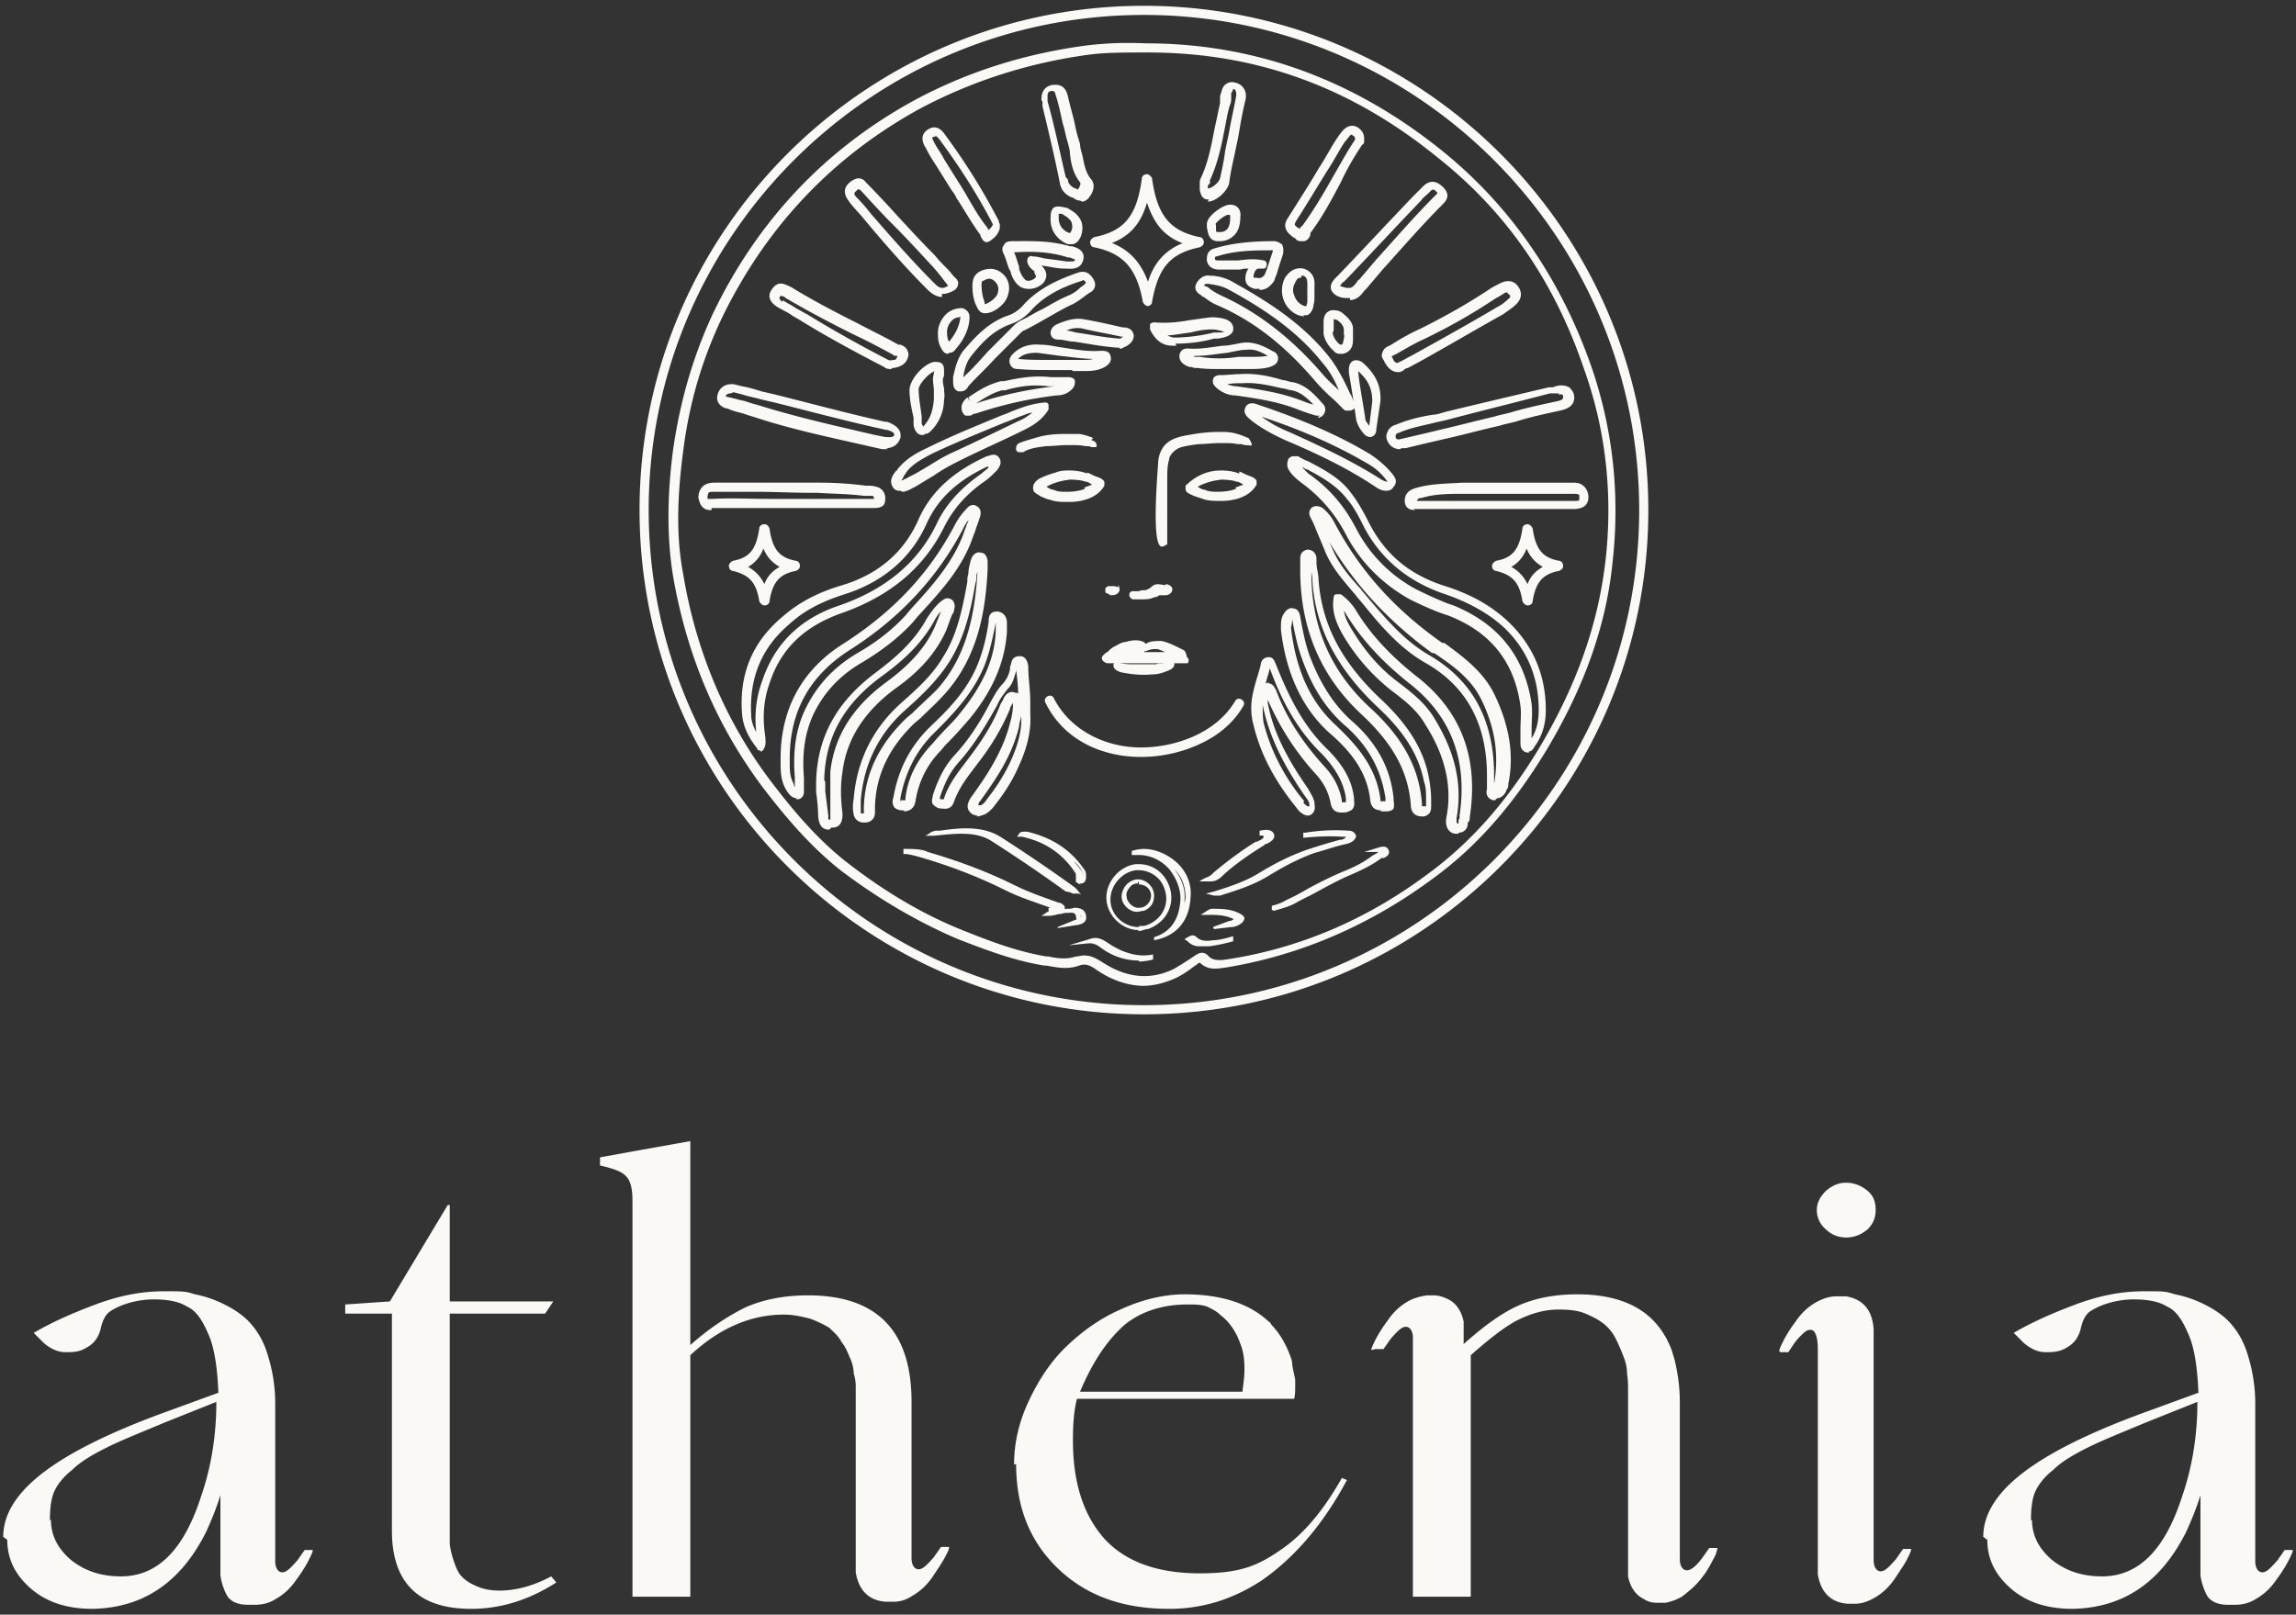
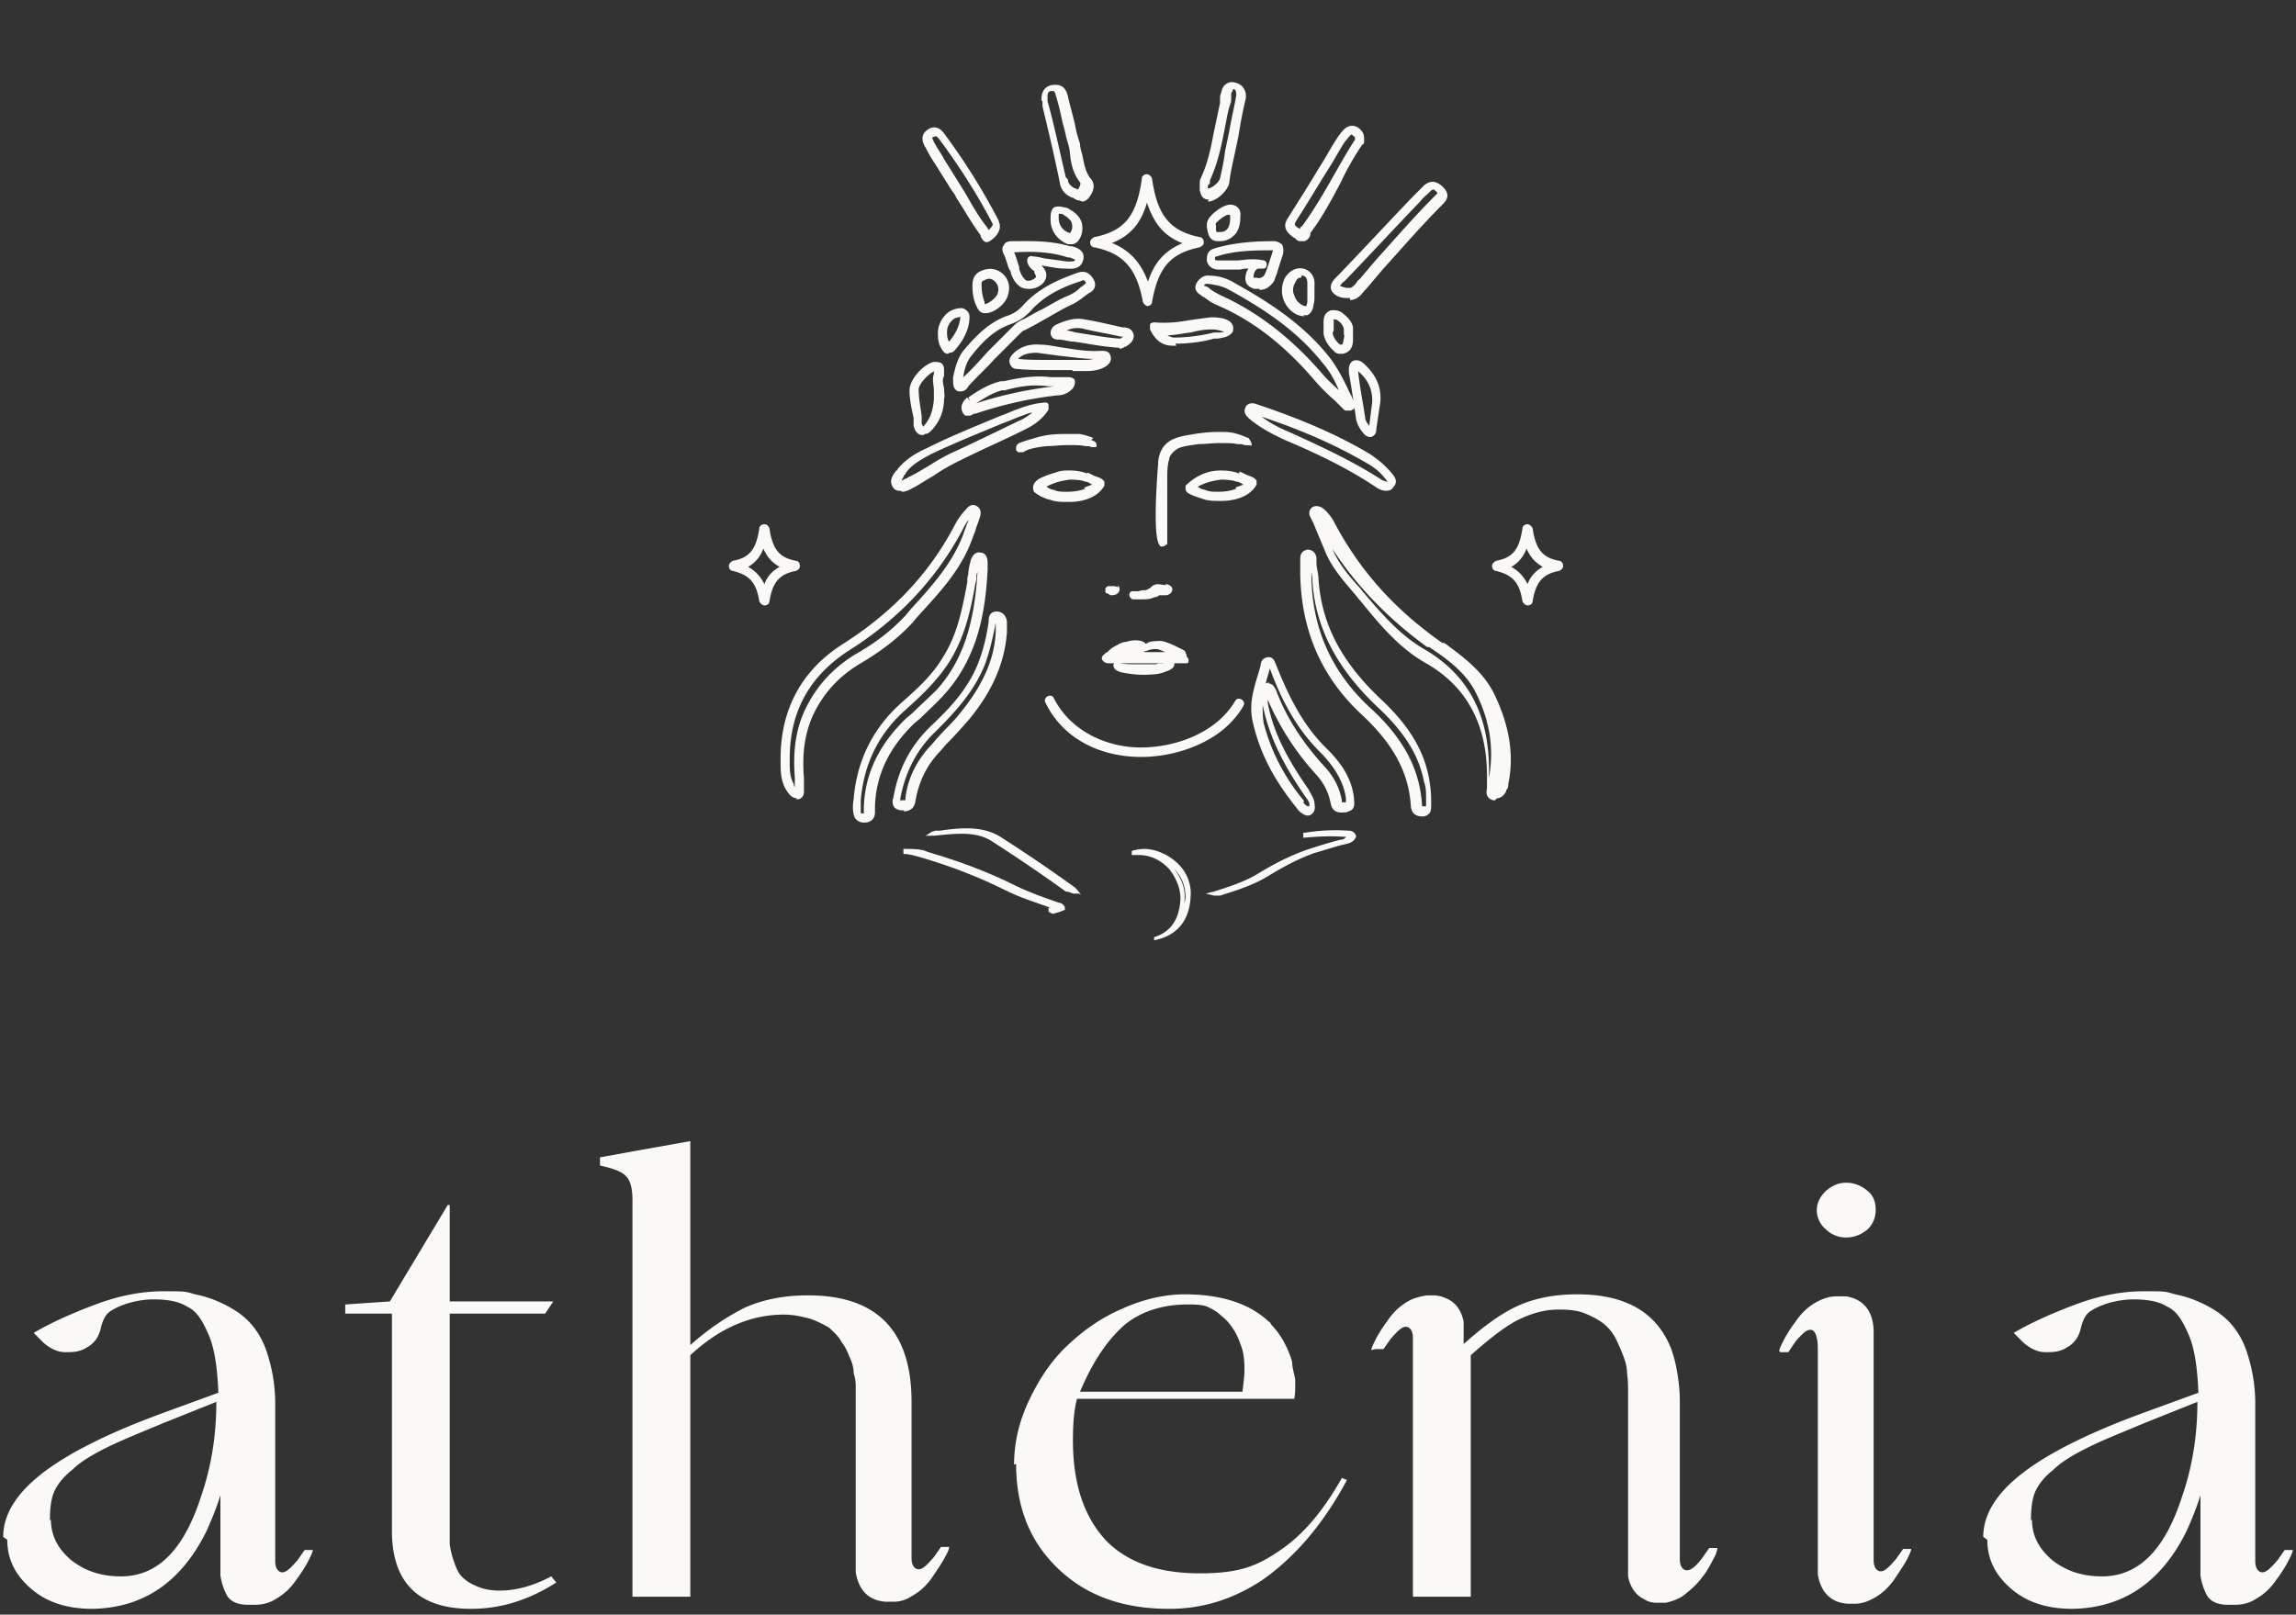
<svg xmlns="http://www.w3.org/2000/svg" width="290" height="204" viewBox="0 0 290 204" fill="none">
  <rect x="0" y="0" width="290" height="204" fill="#333333" stroke="none" />
  <path d="M.408 194.165c0-2.82 1.667-5.512 5-8.076 3.332-2.564 8.46-5.127 15.51-7.691l6.665-2.435c-.128-3.205-.512-5.769-1.281-7.435-.77-1.795-1.539-2.948-2.692-3.461-1.026-.641-2.436-.897-4.23-.897-1.795 0-3.974.512-5.512 1.538-.513.384-.898 1.025-1.154 2.179-.256 1.025-.77 1.795-1.666 2.307-.77.513-1.539.641-2.436.641h-.385c-1.025 0-1.922-.513-2.691-1.153L4.254 168.4c2.179-1.282 4.743-2.436 7.819-3.59 3.076-1.153 5.897-1.666 8.588-1.666 2.692 0 2.692 0 3.974.385 1.282.256 2.436.641 3.718 1.281 1.281.641 2.435 1.41 3.332 2.436.898 1.025 1.667 2.307 2.18 4.102a20.35 20.35 0 01.897 5.896v19.997c0 .898.384 1.41.897 1.41s1.026-.512 1.923-1.538l.897-1.282h1.026c0 .257-.257.769-.513 1.282s-.77 1.41-1.538 2.436c-.77 1.153-1.667 1.922-2.564 2.435-.77.513-1.666.769-2.692.769h-.897c-1.41 0-2.307-.512-2.692-1.282a7.734 7.734 0 01-.77-2.435v-10.127c-.512 1.667-1.153 3.205-1.794 4.615-3.204 6.409-7.947 9.614-14.357 9.742-3.332 0-6.024-.897-8.075-2.82C1.818 198.78.92 196.857.92 194.549l-.513-.384zm6.025-2.179c0 2.051.897 3.717 2.564 5.127 1.794 1.41 3.845 2.051 6.28 2.051 4.615 0 7.948-3.333 10.127-10.127 1.282-3.717 1.923-7.691 1.923-11.921l-6.41 2.564c-3.076 1.282-5.64 2.307-7.434 3.205-1.795.897-3.333 1.794-4.358 2.82-1.154.897-1.923 1.922-2.308 2.82-.384.897-.512 2.179-.512 3.589l.128-.128zm37.171-25.894v-1.281l5.64-.385 7.307-12.178h.256v12.178h13.075l-1.025 1.538h-12.05v28.97c0 .385.129 1.025.385 1.923.256.769.513 1.538.897 2.051.385.512 1.026 1.025 1.923 1.41.77.384 1.795.641 3.077.641 2.179 0 4.358-.641 6.537-1.795l.64.769c-3.588 2.308-7.178 3.333-10.767 3.333-6.665 0-9.998-3.333-9.998-9.87v-27.432h-5.897v.128zm32.178-18.843v-1.025l4.23-.77 7.178-1.281v25.765c2.308-2.051 4.615-3.589 6.922-4.743 2.308-1.026 5-1.538 7.948-1.538 8.717 0 13.075 4.486 13.075 13.459v19.741c0 .897.384 1.41.897 1.41s1.026-.513 1.923-1.539l.897-1.281h1.026c0 .384-.257.769-.513 1.281-.256.513-.769 1.282-1.538 2.436s-1.667 1.923-2.564 2.436c-.769.512-1.538.769-2.435.769h-.898c-2.179-.129-3.461-1.41-3.845-3.718v-23.329c0-.385 0-1.026-.257-1.795 0-.769-.256-1.538-.512-2.051-.257-.641-.513-1.282-1.026-1.923-.384-.769-1.025-1.282-1.538-1.794a14.588 14.588 0 00-2.436-1.154c-1.025-.256-2.051-.513-3.332-.513-4.102 0-8.076 1.667-11.793 5.128v30.508h-7.307v-50.121c0-1.41-.256-2.435-.77-2.948-.512-.641-1.666-1.025-3.332-1.41zm52.301 37.815c0-2.82.641-5.512 1.923-8.204 1.282-2.692 2.82-4.999 4.871-6.922 2.051-1.923 4.23-3.461 6.922-4.615 2.564-1.153 5.256-1.794 7.82-1.794 4.614 0 8.203 1.153 10.639 3.461 0 0 .128 0 .256.256.129.256.257.256.513.641.256.256.513.641.769 1.025.257.385.513.898.769 1.411.257.64.513 1.153.641 1.794 0 .641.257 1.41.385 2.179v.898c0 .512 0 1.025-.128 1.538h-27.432c-.385 1.41-.513 3.204-.513 5.255 0 5.512 1.41 9.614 4.102 12.562 2.692 2.821 6.666 4.231 11.921 4.231 5.256 0 7.435-1.026 10.383-3.077 2.949-2.051 5.384-5.127 7.563-8.973l.641.257c-2.948 5.512-6.537 9.742-10.767 12.69-3.718 2.435-7.563 3.589-11.665 3.589-5.897 0-10.511-1.666-14.101-5.127-3.589-3.461-5.255-7.82-5.255-13.203l-.257.128zm8.204-9.23h20.638c.128-1.025.257-1.922.257-2.82 0-1.281-.129-2.307-.513-3.204-.513-1.538-1.41-2.82-2.436-3.589-.384-.385-.769-.641-1.282-.898l-.512-.256c-.769-.256-1.539-.256-2.436-.256-3.204 0-5.896.897-7.947 2.563-2.051 1.795-3.974 4.487-5.64 8.46h-.129zm36.917-5.255c0-.256.256-.769.513-1.282.256-.513.769-1.41 1.538-2.435.769-1.154 1.666-1.923 2.564-2.436.641-.385 1.538-.641 2.435-.769h.769c.769 0 1.41.256 1.923.513 1.026.512 1.666 1.538 1.923 2.82v2.82c2.307-2.051 4.486-3.718 6.665-4.743 2.18-1.026 4.743-1.538 7.692-1.538 6.152 0 10.126 2.307 11.921 7.05l.384 1.282c.385 1.666.641 3.333.641 5.255v19.869c0 .897.385 1.41.898 1.41.512 0 1.153-.513 1.922-1.538l.898-1.282h1.025s0 .256-.128.513c0 .256-.256.641-.513 1.153a16.387 16.387 0 01-.897 1.539c-.385.512-.769 1.025-1.282 1.538-.513.513-1.154 1.025-1.666 1.41-.641.384-1.41.641-2.051.769h-1.154a2.847 2.847 0 01-1.666-.513c-1.026-.513-1.667-1.538-1.923-2.82V175.45c0-.385 0-1.026-.128-1.923 0-.897-.257-1.666-.513-2.307a25.247 25.247 0 00-.897-2.051 5.686 5.686 0 00-1.539-1.923c-.641-.513-1.41-.897-2.307-1.282-.897-.384-2.051-.513-3.333-.513-1.923 0-3.589.513-5.384 1.411-1.666.897-3.589 2.435-5.768 4.358v30.508h-7.306v-32.687c0-.898-.385-1.41-.898-1.41-.512 0-1.025.512-1.923 1.538l-.897 1.282h-1.025l-.513.128zm51.528.128c0-.256.257-.769.513-1.282.257-.512.769-1.41 1.538-2.435.769-1.154 1.667-1.923 2.564-2.436.897-.513 1.795-.769 2.564-.769h1.282c2.179.385 3.332 1.795 3.461 4.23v29.098c0 .898.384 1.41.897 1.41s1.025-.512 1.923-1.538l.897-1.282h1.025c0 .257-.256.769-.512 1.282-.257.513-.769 1.282-1.538 2.436-.77 1.153-1.667 1.922-2.564 2.435-.897.513-1.667.769-2.564.769h-.769c-2.179-.128-3.461-1.41-3.846-3.717v-28.457c0-1.667-.384-2.436-.897-2.436s-.769.257-1.41.898c-.513.512-.897 1.153-1.41 1.922h-1.025l-.129-.128zm4.743-17.818c0-.897.385-1.666 1.154-2.435.769-.641 1.538-1.026 2.564-1.026 1.025 0 1.922.385 2.692 1.026.769.641 1.025 1.41 1.025 2.435 0 1.026-.385 1.795-1.025 2.436-.77.641-1.667 1.025-2.692 1.025-1.026 0-1.923-.384-2.564-1.025a3.158 3.158 0 01-1.154-2.436zm21.024 41.276c0-2.82 1.667-5.512 5-8.076 3.332-2.564 8.46-5.127 15.51-7.691l6.666-2.435c-.129-3.205-.513-5.769-1.282-7.435-.769-1.795-1.538-2.948-2.692-3.461-1.026-.641-2.436-.897-4.23-.897-1.795 0-3.974.512-5.512 1.538-.513.384-.897 1.025-1.154 2.179-.256 1.025-.769 1.795-1.666 2.307-.769.513-1.538.641-2.436.641h-.384c-1.026 0-1.923-.513-2.692-1.153l-1.282-1.282c2.179-1.282 4.743-2.436 7.819-3.59 3.077-1.153 5.897-1.666 8.589-1.666s2.691 0 3.973.385c1.282.256 2.436.641 3.718 1.281 1.282.641 2.435 1.41 3.333 2.436.897 1.025 1.666 2.307 2.179 4.102.512 1.666.897 3.717.897 5.896v19.997c0 .898.385 1.41.897 1.41.513 0 1.026-.512 1.923-1.538l.897-1.282h1.026c0 .257-.257.769-.513 1.282s-.769 1.41-1.538 2.436c-.769 1.153-1.667 1.922-2.564 2.435-.769.513-1.666.769-2.692.769h-.897c-1.41 0-2.307-.512-2.692-1.282a7.741 7.741 0 01-.769-2.435v-10.127c-.513 1.667-1.154 3.205-1.795 4.615-3.204 6.409-7.947 9.614-14.356 9.742-3.333 0-6.025-.897-8.076-2.82-1.795-1.666-2.692-3.589-2.692-5.897l-.513-.384zm6.153-2.179c0 2.051.898 3.717 2.564 5.127 1.795 1.41 3.846 2.051 6.281 2.051 4.615 0 7.948-3.333 10.127-10.127 1.282-3.717 1.922-7.691 1.922-11.921l-6.409 2.564c-3.076 1.282-5.64 2.307-7.435 3.205-1.794.897-3.332 1.794-4.358 2.82-1.154.897-1.923 1.922-2.307 2.82-.385.897-.513 2.179-.513 3.589l.128-.128zM164.743 39.958a2.42 2.42 0 01-1.026-.256c-.769-.385-1.41-1.154-1.666-2.051a3.527 3.527 0 01.256-2.564c.769-1.154 1.667-1.282 2.308-1.154.512.128 1.538.641 1.41 2.18v1.28c0 .385 0 .77-.129 1.154 0 .384-.256 1.025-.769 1.282h-.512l.128.128zm-.385-4.871c-.256 0-.512 0-.769.64-.256.385-.384 1.026-.128 1.54a2.037 2.037 0 001.025 1.28c.257.13.385.13.513.13l.128-.514v-2.307c0-.77-.256-.897-.512-1.025h-.257v.256zm-10.26-4.614h-.257c-1.282 0-1.282-1.282-1.41-1.795v-.256c0-.385.128-.77.641-1.282.513-.513 1.538-1.282 2.308-1.282.897 0 1.41.64 1.281 1.538 0 1.026-.256 1.923-.897 2.435-.384.385-1.025.642-1.666.642zm-.513-2.18v.385c0 .64 0 .64.256.64.385 0 .769 0 1.026-.256.384-.256.513-.897.513-1.538 0-.384 0-.384-.257-.384-.384 0-1.538.897-1.666 1.282l.128-.129zm5.512 8.204h-.641c-.385-.128-1.154-.385-1.154-1.282 0-.513.128-.897.385-1.282-.385 0-.641 0-1.026.128h-2.692c-.769 0-1.41-.384-1.538-1.153 0-.513 0-1.282 1.026-1.539 2.563-.769 5.255-.897 7.434-.897.513 0 .77.256 1.026.385.128.256.256.64.128 1.282-.256.769-.513 1.538-.769 2.435l-.256.641c0 .128-.129.385-.257.513-.512.64-1.025.897-1.666.897v-.128zm-.385-1.41c.385.128.769 0 1.026-.385l.256-.64.769-2.308v-.128c-2.179 0-4.743 0-7.05.769-.256 0-.256.128-.256.256s0 .257.384.257h2.564c1.025-.129 2.051-.257 3.205 0 .256 0 .384.256.384.512 0 .257-.128.513-.384.513h-.641c-.257 0-.641.385-.641 1.154h.384zm5.641-4.615c-.256 0-.513 0-.769-.384 0 0-.128 0-.256-.129-.513-.384-1.539-1.153-.641-2.435 1.282-2.051 2.692-4.23 3.973-6.41.77-1.153 1.41-2.435 2.18-3.588.256-.385.512-.77.897-1.154.513-.513 1.154-.641 1.794-.257.513.385.77.77.77 1.41v.257c0 .256 0 .384-.257.513-1.025 1.538-1.923 3.076-2.692 4.742-1.153 2.18-2.307 4.359-3.845 6.41v.128c0 .256-.257.769-.769.897h-.385zm6.409-13.46h-.128c-.384.385-.513.642-.769.898-.769 1.154-1.41 2.436-2.179 3.59-1.282 2.05-2.564 4.23-3.974 6.409-.256.512-.256.512.257.897 0 0 .128 0 .256.128 0-.128 0-.256.256-.385 1.41-1.922 2.692-4.102 3.846-6.152.897-1.539 1.794-3.205 2.82-4.743v-.128c0-.129 0-.257-.256-.385l-.129-.128zM169.353 44.7c-.256 0-.641 0-.897-.384-.641-.513-1.282-1.538-1.282-2.307v-1.154c0-.512 0-1.41 1.026-1.666.512 0 1.025 0 1.538.513.641.512 1.154 1.153 1.154 1.794v1.41c0 .641-.129 1.538-1.282 1.795h-.257zm-1.025-2.691c0 .64.769 1.538 1.025 1.538.257 0 .257-.128.385-.769.128-.64 0-.384 0-.513v-.64c0-.257-.256-.77-.641-1.026-.256-.256-.513-.256-.641-.256v1.409l-.128.256zm4.743 13.203c-.513 0-.769-.385-.897-.513-.513-.64-.77-1.153-.898-1.794a167.94 167.94 0 00-.897-5.769c0-.384-.128-1.153.513-1.538.641-.256 1.153.128 1.41.385 1.538 1.41 2.179 2.948 2.051 4.743l-.513 3.46c0 .257 0 .77-.641 1.026h-.385.257zm-1.538-8.332c.256 2.307.641 4.102.897 5.896 0 .385.256.641.513 1.026l.384-3.076c0-1.41-.384-2.564-1.666-3.718l-.128-.128zM152.69 25.217c-1.025 0-1.025-.898-1.153-1.154v-.897c0-.257 0-.385.128-.641.897-1.923 1.282-3.846 1.666-5.897.257-1.153.513-2.435.769-3.589v-.513c0-.256 0-.512.129-.769.128-.512.256-1.025.897-1.282.256-.128.641-.128 1.025 0 .898.257 1.41 1.154 1.154 2.18-.384 1.538-.641 3.076-.897 4.614l-.513 2.436c-.256 1.153-.513 2.307-.641 3.46-.256 1.026-1.666 2.308-2.692 2.308l.128-.256zm-.128-1.795v.385c.513 0 1.41-.77 1.538-1.282.257-1.154.513-2.307.641-3.461l.513-2.436c.256-1.538.641-3.076.897-4.614 0-.513-.128-.77-.384-.77 0 0-.128.385-.257.513v.641c0 .257 0 .513-.128.77-.384 1.153-.512 2.307-.769 3.46-.384 2.051-.897 4.23-1.794 6.153v.385l-.257.256zm-17.176 7.435h-.513c-1.282-.513-2.179-1.667-2.179-3.077 0-.64 0-1.153.385-1.538.384-.256 1.025-.128 1.538 0 .256 0 .513.256.769.385.641.384 1.154 1.025 1.282 1.666.128.77 0 1.538-.513 2.18-.256.256-.513.384-.769.384zm-1.667-3.718v.385c0 .897.513 1.666 1.41 1.923.257-.257.385-.77.257-1.154 0-.385-.385-.64-.641-.897-.256-.129-.385-.257-.641-.385h-.385v.128zm-3.844 9.358c-.385 0-.897-.128-1.154-.384-.512-.385-.769-.898-1.025-1.539 0-.256-.128-.384-.256-.64-.257-.642-.385-1.282-.641-1.795-.257-.513-.257-.898 0-1.154.128-.384.512-.513 1.025-.513 2.179 0 4.743-.128 7.307.641h.256c.513.128 1.795.513 1.41 1.795s-1.666 1.025-2.307 1.025c-1.026 0-1.923-.256-2.949-.384.385.384 1.026 1.154.257 2.179-.513.513-1.154.77-1.795.77h-.128zm-1.923-4.87c.385.64.513 1.41.769 2.05 0 .256 0 .385.129.641.128.385.384.77.64 1.026.257.256.898.128 1.282-.257.129-.128.128-.128-.128-.64 0-.257 0-.257-.128-.257-.256-.257-.641-.513-.769-1.154 0-.128 0-.384.128-.513.128-.128.385-.256.513-.128.513 0 1.025.128 1.538.257 1.025.128 1.923.256 2.82.384.769 0 .897 0 1.026-.128v-.128s-.385-.128-.641-.257h-.257c-2.307-.769-4.743-.769-6.794-.64l-.128-.257zm-3.462 7.947h-.128c-.641 0-.897-.641-1.025-.898-.385-.769-.513-1.666-.513-2.563 0-.898.256-1.41.897-1.795.513-.256 1.538-.64 2.564 0 1.025.64 1.41 1.795 1.025 2.948-.256 1.154-1.794 2.308-2.82 2.308zm.641-4.359c-.256 0-.512 0-.897.257-.128 0-.256 0-.256.512 0 .77.128 1.539.384 2.18v.256c.385 0 1.538-.77 1.667-1.41.256-.897-.257-1.41-.641-1.666 0 0-.257-.129-.385-.129h.128zm11.283-9.87c-.385 0-.769-.257-.898-.385h-.128c-.897-.384-1.41-1.025-1.538-1.923-.641-3.204-1.41-6.409-2.179-9.613v-.641c-.128 0-.128-.129-.128-.257 0-1.025.512-1.666 1.41-1.794.384 0 1.538-.257 1.923 1.41.256 1.153.64 2.435.897 3.589.128.769.384 1.666.641 2.435 0 .385.128.898.256 1.282.256 1.154.385 2.308 1.154 3.205.513.64.384 1.538-.385 2.435-.256.257-.513.385-.769.385l-.256-.128zm-1.538-2.692c0 .513.384.897.897 1.154 0 0 .256 0 .256.128h.128c.257-.385.385-.77.257-.898-.898-1.153-1.154-2.435-1.282-3.717 0-.384-.128-.77-.256-1.282-.257-.769-.385-1.666-.641-2.435-.257-1.154-.513-2.436-.898-3.59-.128-.64-.384-.512-.512-.512-.385 0-.513.256-.513.64v.642c.897 3.204 1.538 6.409 2.307 9.614l.257.256z" fill="#FAF9F6" />
  <path d="M170.126 51.88c-.128 0-.257 0-.385-.129l-1.154-1.154a24.214 24.214 0 01-2.563-2.563c-3.846-4.487-7.82-7.563-12.306-9.486-.641-.256-1.154-.641-1.666-1.026-.129 0-.257-.128-.385-.256-.256-.128-1.025-.64-.513-1.538.385-.641 1.026-1.026 1.667-.897.897 0 2.051.256 3.076.897 4.102 2.307 8.717 5.127 12.178 9.614 1.025 1.41 1.794 2.948 2.435 4.358.257.385.385.897.641 1.282 0 .256 0 .64-.256.769 0 0-.128 0-.257.128h-.512zm-17.69-15.64c.128 0 .257.129.385.257.512.385 1.025.64 1.538.897 4.486 2.051 8.716 5.256 12.69 9.87.641.77 1.41 1.41 2.051 2.051-.513-1.281-1.153-2.435-2.051-3.46-3.333-4.23-7.819-7.05-11.793-9.23-.897-.513-1.794-.64-2.692-.769-.256 0-.384 0-.512.256h.128l.256.129zm-31.024 13.204h-.385c-.641-.257-.641-.898-.641-1.282v-.513c.256-1.154.513-2.307 1.282-3.333 1.538-1.794 3.076-3.46 5.384-4.358.897-.256 1.666-.769 2.307-1.538 2.051-2.18 4.615-3.205 6.794-3.974 1.154-.384 1.666.385 1.923.77.641 1.025-.129 1.666-.513 1.794-.128.128-.385.256-.513.384-.513.385-1.025.77-1.538 1.026-1.154.513-2.179 1.154-3.333 1.794-.897.513-1.794 1.026-2.82 1.539-.128 0-.384.256-.513.384l-3.332 3.333c-1.026 1.154-2.18 2.18-3.205 3.333-.256.513-.641.64-.897.64zm.128-1.667c1.153-1.025 2.179-2.179 3.204-3.332l3.333-3.333c.257-.257.641-.513.898-.641.897-.385 1.794-1.026 2.691-1.41 1.154-.641 2.18-1.282 3.461-1.795.513-.256.898-.512 1.282-.897.128-.128.385-.257.513-.385l.256-.256c-.256-.385-.384-.385-.512-.256-2.051.64-4.487 1.666-6.281 3.589-.77.897-1.667 1.538-2.821 1.923-2.05.769-3.46 2.179-4.871 3.973-.64.77-.897 1.795-1.025 2.692l-.128.128zm53.583 14.229c-.641 0-1.026-.257-1.41-.513-3.461-2.307-7.179-4.102-11.409-5.896-1.666-.77-3.076-1.538-4.358-2.564-.256-.256-1.026-.77-.641-1.538.128-.385.641-.77 1.538-.385 5.768 1.923 10.383 3.974 14.229 6.281 1.153.77 2.179 1.667 2.948 2.692.384.513.384 1.026 0 1.41-.256.513-.769.513-1.026.513h.129zm-15.767-9.358c1.025.77 2.179 1.41 3.461 1.923 4.23 1.923 8.076 3.718 11.665 6.025.256.128.513.256.769.256-.641-.897-1.41-1.666-2.564-2.307-3.717-2.18-7.947-4.102-13.331-5.897zm-45.633 9.358c-.256 0-.641 0-.897-.385-.641-.897 0-1.666.385-2.179h.128v-.128c1.025-1.282 2.307-2.05 3.717-2.692 3.076-1.538 6.281-2.82 9.358-4.102.769-.256 1.538-.64 2.307-.897 1.025-.384 1.923-.64 3.205-.769.256 0 .384 0 .512.256v.641c-.897 1.41-2.051 2.051-3.076 2.564-2.564 1.282-5.256 2.436-8.332 3.974-1.026.512-2.179 1.153-3.077 1.794-.897.513-1.666 1.026-2.563 1.538 0 0-.129 0-.257.129-.256.128-.769.384-1.153.384l-.257-.128zm.641-2.05h-.128c-.128.384-.385.768-.385.768s.385-.128.513-.256c0 0 .257 0 .257-.128.897-.385 1.666-.898 2.563-1.41 1.026-.641 2.051-1.282 3.205-1.795 3.076-1.41 5.64-2.692 8.332-3.974.641-.256 1.154-.64 1.666-1.025-.384 0-.897.256-1.282.384-.769.257-1.538.641-2.307.898-3.076 1.282-6.281 2.563-9.229 3.973-1.154.641-2.436 1.282-3.205 2.436v.128zm7.691-7.436c-.257 0-.385-.256-.513-.513-.257-.64 0-1.282.641-1.794l.384.512-.256-.512c1.282-.898 2.564-1.667 4.102-2.051h.384c1.795-.385 3.718-.77 5.897-.513h2.179c.641 0 .897.256.897.513 0 .256 0 .64-.384 1.025-.513.513-1.154.77-1.923.77-3.205.384-6.409 1.025-10.255 2.307h-.128c-.128 0-.385.256-.641.256h-.384zm.384-1.923l.385.513c3.845-1.282 7.178-1.923 10.383-2.307h.512-1.281c-2.051-.257-3.718 0-5.512.512h-.385c-1.41.385-2.436 1.154-3.717 1.923l-.385-.513v-.128z" fill="#FAF9F6" />
  <path d="M135.385 46.752h-2.82c-1.282 0-2.563 0-3.973-.128-.257 0-.77 0-1.026-.641s.256-1.154.385-1.282c.897-.897 2.051-1.282 3.461-1.154 1.025 0 1.922.257 2.948.385 1.538.256 3.205.513 4.743.384.641 0 1.025.129 1.153.641.257.77-.384 1.154-.512 1.282-.769.513-1.667.641-2.564.641h-1.666l-.129-.128zm-2.179-1.282h3.589c.513 0 .898 0 1.282-.128-1.41 0-2.82-.256-4.23-.385-.897-.128-1.923-.256-2.82-.384-1.025 0-1.795.128-2.435.769 1.153.128 2.435.128 3.717.128h.897zm8.205-1.538h-.129c-2.051-.128-3.845-.513-5.64-.77-.641 0-1.282-.256-1.923-.256-.256 0-.897 0-1.025-.769 0-.513.256-.897.769-1.154.897-.384 2.179-.897 3.461-.64 1.538.256 3.205.64 4.871 1.025h.128c.385 0 1.154.128 1.282 1.026 0 .769-.641 1.153-1.025 1.41h-.129a.977.977 0 01-.64.256v-.128zm.384-1.026zm-7.306-1.153c.512 0 .897.128 1.41.256 1.794.256 3.589.64 5.512.77h.128s.256-.257.384-.257h-.384c-1.667-.385-3.333-.641-4.871-1.026-.769-.128-1.539 0-2.179.385v-.128zm-20.253 60.631h-.257c-.384 0-.769-.128-1.025-.384-.257-.385-.257-.898-.128-1.154.64-3.717 2.179-6.666 4.871-9.23 2.307-2.179 4.614-4.614 5.896-7.947.641-1.666 1.026-3.333 1.282-5.127v-.129c0-1.025.641-1.153 1.025-1.153.77 0 1.282.64 1.282 1.41v1.154c-.256 3.845-1.794 7.434-4.743 11.023-.897 1.026-1.794 2.052-2.82 3.077-.384.384-.641.77-1.025 1.154-1.667 1.794-2.564 3.845-2.948 6.024-.129 1.154-.898 1.41-1.539 1.41l.129-.128zm-.385-1.282h.513v-.256c.256-2.436 1.41-4.743 3.204-6.666.385-.384.641-.769 1.026-1.153.897-1.026 1.923-1.923 2.692-2.949 2.82-3.46 4.358-6.793 4.486-10.383V78.67c-.384 1.923-.769 3.717-1.41 5.384-1.41 3.46-3.845 6.024-6.153 8.332-2.435 2.307-3.845 5.127-4.486 8.46v.384l.128-.128zm2.822-46.146h-.257c-.384 0-.897-.385-1.025-1.282v-.897c-.256-1.154-.513-2.308-.513-3.461 0-1.41 1.795-3.333 3.077-3.59.384 0 .641 0 .897.129.385.256.385.64.385 1.025v.641c-.257.385-.129.897 0 1.538 0 .513.128.898 0 1.41a5.65 5.65 0 01-1.411 3.718c-.256.256-.512.64-1.025.64l-.128.129zm1.41-8.076c-.769.257-2.051 1.667-2.051 2.308 0 1.153.256 2.307.384 3.46v.898c.129.256.257.384.257.384s0-.128.128-.256c.641-.77 1.025-1.666 1.154-3.205v-1.153c0-.641-.257-1.41 0-2.051v-.257l.128-.128zm52.428-9.23h-.513c-.641 0-1.41-.256-1.794-.896-.385-.77.256-1.41.641-1.795l.256-.257c3.205-3.332 6.281-6.665 9.486-9.998l.897-.897.385-.385c.769-.64 1.538-.64 2.435.257.257.256.513.64.513 1.025 0 .513-.385.897-.641 1.154-2.564 2.564-4.999 5.383-7.435 8.075-.769.898-1.41 1.667-2.179 2.564l-.256.257c-.385.512-.898 1.153-1.795 1.153v-.256zm-1.282-1.537s.641.256.898.256h.384c.257 0 .641-.385.897-.77 0 0 .129-.255.257-.255.769-.898 1.41-1.667 2.179-2.564 2.435-2.692 4.871-5.512 7.435-8.076l.256-.256v-.128c-.513-.513-.513-.385-.769-.257l-.385.385c-.256.256-.641.512-.897.897-3.205 3.333-6.281 6.666-9.486 9.998l-.256.257c-.128 0-.385.384-.385.384l-.128.129z" fill="#FAF9F6" />
  <path d="M109.106 103.922c-.641 0-1.154-.384-1.282-1.025a4.863 4.863 0 010-1.923c.384-4.871 2.435-8.973 6.024-12.178 2.18-1.922 3.974-3.589 5.256-5.768 1.795-2.82 2.436-6.025 3.076-9.486 0-.384.001-.64.129-1.025 0-.513.128-1.026.256-1.538.256-1.154 1.026-1.282 1.282-1.154.769 0 .897.897.897 1.154v1.025c-.256 4.743-1.025 10.768-5.384 15.639-1.025 1.153-2.051 2.05-3.076 3.076l-.769.641c-3.205 3.076-4.871 6.537-4.999 10.511v.769c0 .898-.641 1.282-1.282 1.282h-.128zm14.485-32.43c0 .384-.129.768-.257 1.153 0 .385 0 .64-.128 1.026-.641 3.717-1.41 6.921-3.333 9.998-1.41 2.18-3.204 3.974-5.512 6.025-3.333 2.948-5.255 6.793-5.64 11.408v1.538c0 .129 0 .129.256.129h.129v-.77c.128-4.23 1.922-7.947 5.383-11.28l.77-.64c1.025-1.026 2.05-1.924 3.076-2.95 3.205-3.588 4.743-8.203 5.127-14.869v-.512l.129-.257zm-3.845-26.791c-.512 0-.769-.513-.897-.77-.384-.64-.384-1.41-.384-1.922 0-.77.384-1.666 1.025-2.307.513-.513 1.282-.77 1.923-.77.384 0 .641.257.769.385.384.385.256.898.256 1.154-.128 1.282-.769 2.564-1.794 3.717-.257.385-.641.385-.769.385l-.129.128zm1.41-4.615c-.256 0-.64.129-.897.385-.384.384-.641.897-.641 1.41 0 .384 0 .897.257 1.282.769-.898 1.281-1.923 1.41-2.948v-.257l-.129.128zm59.095 63.067h-.512c-.385 0-1.41 0-1.538-1.282-.257-4.23-2.18-7.819-6.153-11.536-5.128-4.743-7.691-10.64-7.82-17.818v-1.923c0-.769.385-1.025.898-1.153.512 0 1.025.256 1.153 1.025v.641c0 .641.257 1.41.257 2.051.384 5.64 2.82 10.383 7.819 15.126 3.589 3.333 5.512 6.537 6.153 10.126.128.77.256 1.667.256 2.692v.641c0 .385 0 .898-.384 1.154a.983.983 0 01-.641.256h.512zM165.638 71.62v.897c0 6.794 2.564 12.434 7.435 16.92 4.23 3.846 6.281 7.82 6.538 12.306v.128h.512v-.64c0-1.026 0-1.795-.256-2.436-.641-3.333-2.436-6.281-5.897-9.486-5.127-4.87-7.819-9.998-8.203-15.895 0-.64-.129-1.153-.257-1.794h.128zm-.258 31.405c-.256 0-.641 0-.897-.256-.257-.129-.513-.385-.769-.769-2.692-3.333-4.487-6.666-5.384-10.383-.385-1.41-.385-2.82 0-4.359.256-1.153.641-2.179.897-3.204 0-.385.256-1.026 1.025-1.026.641 0 .77.641.898.897 1.538 3.846 3.333 7.692 6.537 10.768 1.923 1.923 3.077 3.846 3.333 6.153v.128c0 .256.128.769-.128 1.154-.128.256-.513.384-.897.512-.513 0-1.667.257-1.923-1.153-.257-1.282-.769-2.436-1.795-3.59-2.82-3.076-4.743-6.28-6.153-9.485v.384c.769 4.23 3.077 7.948 5.128 10.896.256.513.641 1.026.769 1.667 0 .384.256 1.025-.385 1.538-.256.128-.512.256-.769.256l.513-.128zm-.769-1.666c.128.256.384.384.513.512h.256v-.256c0-.385-.385-.769-.641-1.154-2.179-3.204-4.358-6.922-5.256-11.408 0 .769 0 1.538.129 2.307.897 3.461 2.563 6.794 5.127 9.87l-.128.129zm-4.359-14.998h.129c.512.128.641.64.769.77 1.282 3.46 3.333 6.665 6.281 9.87 1.154 1.281 1.794 2.691 2.051 4.101v.257h.513v-.513c-.257-1.923-1.282-3.718-2.949-5.512-3.333-3.205-5.255-7.05-6.665-10.896-.129.641-.385 1.282-.513 1.923 0 0 .256-.128.384-.128v.128zm-11.663-42.686h-.513c-1.538 0-2.307-1.025-2.82-2.05v-.642c0-.128.384-.256.513-.256 1.538.128 2.948 0 4.358-.256.897-.128 1.794-.257 2.82-.385 1.666 0 2.692.385 2.82 1.282 0 .256 0 .513-.128.64-.385.514-1.026.642-1.795.77h-.513c-1.281.385-3.076.641-4.871.641l.129.256zm-1.539-1.538c.385.257.641.385 1.154.513 1.795 0 3.589-.256 5.127-.641h.513c.257 0 .641 0 .769-.128-.256 0-.769-.257-1.538-.257-.897 0-1.666.128-2.692.385-1.153.128-2.179.385-3.461.385l.128-.257z" fill="#FAF9F6" />
-   <path d="M174.481 102.384c-.513 0-1.282-.128-1.41-1.282-.385-3.717-2.692-6.409-5.256-8.588-3.333-3.076-5.384-7.435-6.024-12.947v-.256c0-.641 0-1.282.384-1.795.385-.64.897-.769 1.154-.64.384 0 .769.256.897 1.025.385 2.18.769 3.974 1.41 5.512 1.282 3.205 2.948 5.768 5.127 7.691 3.077 2.692 4.871 5.897 5.256 9.742v.128c0 .257.128.769 0 1.154-.128.256-.513.384-.897.384h-.769l.128-.128zm-11.409-22.945c.641 5.256 2.436 9.23 5.641 12.178 2.563 2.435 5.127 5.255 5.64 9.357v.257h.641v-.385c-.513-3.461-2.051-6.41-4.871-8.973-2.436-2.05-4.231-4.743-5.512-8.204-.641-1.666-1.026-3.333-1.41-5.512 0 .257 0 .641-.129 1.026v.256zm3.593-26.919h-.385a24.226 24.226 0 01-2.307-.769c-2.564-1.026-5.256-1.41-7.948-1.795-.897 0-1.666-.384-2.307-.897-.128-.128-.641-.513-.513-1.025 0-.385.385-.641.898-.641.897 0 1.794-.129 2.563-.129 1.923-.128 3.718.257 5.384.77.385 0 .897.256 1.282.256 1.666.385 2.692 1.538 3.717 2.692.129.128.513.513.257 1.154a.964.964 0 01-.898.64l.257-.256zM155 48.546c.385.129.769.257 1.154.257 2.82.384 5.512.769 8.203 1.794.385.128.898.385 1.539.513-.769-.769-1.539-1.538-2.692-1.795-.385 0-.898-.256-1.282-.256-1.666-.384-3.333-.769-4.999-.64-.641 0-1.282 0-1.923.127zm-31.532 54.479c-.385 0-.769-.128-1.026-.513-.513-.641 0-1.41.128-1.666 2.051-2.82 4.102-5.897 5-9.486.256-.897.384-1.666.384-2.563-.128.256-.384.512-.384.769-1.026 2.435-2.308 4.614-4.102 6.922-1.154 1.538-2.308 2.948-2.949 4.743-.384 1.281-1.41.897-1.922.897-.385-.128-.641-.385-.769-.513-.257-.384 0-.897 0-1.154.512-1.538 1.281-3.46 2.691-4.999 1.667-1.794 3.077-3.845 4.615-6.794.513-.897.897-1.666 1.667-2.435.384-.513.64-1.026.769-1.666 0-.257 0-.385.128-.641.128-.898.641-1.026 1.153-1.026.385 0 .898.256 1.026 1.282 0 1.538.256 2.948.256 4.486v1.539c.129 2.179-.384 4.358-1.666 7.05-.769 1.666-1.795 3.204-2.82 4.486-.257.385-.769.898-1.282 1.154-.385.128-.641.256-1.025.256l.128-.128zm-.128-1.282h.512c.385-.128.641-.512.898-.897a23.753 23.753 0 002.691-4.23c1.154-2.436 1.667-4.358 1.539-6.281 0 .513-.257.897-.257 1.41-.897 3.845-3.076 6.922-5.127 9.742v.128s0 .128-.128.256l-.128-.128zm-4.102-.769v-.128c.641-1.923 1.922-3.461 3.076-5 1.666-2.178 3.076-4.358 3.974-6.665.128-.384.384-.64.513-1.025.512-.898 1.153-.77 1.41-.641.128 0 .256 0 .384.128 0-1.025-.128-2.051-.256-3.076v.256c-.257.769-.385 1.538-1.026 2.18-.512.64-1.025 1.28-1.41 2.178-1.153 2.051-2.692 4.743-4.743 7.05-1.281 1.41-1.922 2.949-2.435 4.487v.256h.513zm34.864-54.35c-.897 0-1.795 0-2.82-.128-.256 0-.513 0-.769-.129h-.256c-.385-.128-1.411-.512-1.282-1.538.256-1.025 1.153-.769 1.538-.769h.256c1.282 0 2.564-.256 3.718-.384.769 0 1.666-.257 2.563-.385 1.539-.128 2.692.513 3.846 1.154.128 0 .641.384.513 1.025-.129.641-.77.77-1.026.898-.897.256-1.794.256-2.692.256h-3.717.128zm-3.333-1.538h.769c1.667.256 3.205.256 4.871 0h1.539c.769 0 1.41 0 2.179-.128-.898-.513-1.667-.898-2.692-.77-.769 0-1.667.257-2.436.385-1.282.128-2.563.385-3.845.385h-.257l-.128.128zm25.633 1.922c-.897-.128-1.282-.897-1.538-1.282 0 0 0-.128-.128-.256-.256-.385-.256-.64-.128-.897.128-.513.512-.77.897-.898l.641-.384a27.475 27.475 0 013.333-1.795c3.076-1.538 6.024-3.204 8.716-4.999.385-.256.898-.513 1.41-.769.898-.385 1.667-.256 2.18.513.512.769.384 1.538-.257 2.179-.513.513-1.153.897-1.666 1.282-3.461 1.922-6.922 3.973-10.383 5.896l-1.667.898c-.256 0-.512.256-.641.384 0 0-.256 0-.256.128h-.513zm-.641-2.179c0 .128 0 .257.129.385.128.384.256.512.512.64.129 0 .385-.128.641-.256l1.667-.897c3.461-1.923 6.922-3.846 10.383-5.897a5.713 5.713 0 001.41-1.025c.384-.257.256-.513 0-.641-.128-.256-.257-.256-.641 0-.385.256-.898.513-1.282.77-2.692 1.794-5.64 3.46-8.845 4.998-1.154.513-2.179 1.154-3.333 1.795l-.769.385s-.128 0-.256.128l.384-.385zm8.463 60.503h-.384c-.513 0-1.41-.512-1.154-2.051.769-3.845-.128-7.819-2.692-11.793-1.025-1.794-2.692-3.076-4.23-4.23a25.19 25.19 0 01-6.153-7.05c-1.025-1.794-1.41-3.204-1.153-4.743 0-.256.128-.384.384-.384h.513a7.064 7.064 0 011.923 2.05c1.794 2.949 4.23 5.64 7.819 8.46 5.512 4.36 7.691 10.256 6.537 17.69 0 .257 0 .513-.256.641v.257c0 .256-.256 1.025-1.154 1.025v.128zm-14.485-28.457c0 .77.385 1.667 1.026 2.692 1.538 2.564 3.461 4.871 5.896 6.666 1.667 1.282 3.333 2.563 4.487 4.486 2.692 4.359 3.589 8.46 2.82 12.691 0 .512 0 .641.256.641v-.257c0-.128 0-.256.129-.384v-.385c1.025-6.922-1.026-12.434-6.153-16.536-3.59-2.82-6.153-5.64-8.076-8.716-.128-.257-.385-.641-.641-1.026l.256.128zm23.456 18.202h-.384c-.769-.256-.769-.897-.769-1.281v-1.667c0-1.025.128-1.923 0-2.948-.769-5.64-3.846-9.358-9.101-11.409l-.77-.256c-1.41-.513-2.82-1.154-4.101-1.794-3.461-1.923-6.282-4.743-8.076-8.204a18.674 18.674 0 00-5.64-6.538c-.641-.513-1.282-1.025-1.667-1.794-.128-.257-.128-.77 0-1.026 0-.256.257-.384.513-.513h.769c.385.257.897.513 1.282.641 1.923 1.026 3.974 2.051 5.384 3.974.897 1.154 1.666 2.564 2.307 3.846 2.051 3.973 5.128 6.537 9.614 7.947 3.205 1.026 5.768 2.436 7.947 4.486 3.077 2.949 4.743 6.666 4.743 11.153 0 1.666-.384 3.204-1.41 4.614-.256.513-.512.641-.769.641l.128.128zm-28.713-36.02l.769.77c2.564 1.794 4.487 3.973 6.025 6.922a18.22 18.22 0 007.563 7.69 54.24 54.24 0 003.973 1.795l.769.257c5.641 2.307 8.973 6.409 9.871 12.433.128 1.154 0 2.18 0 3.205v1.154c.641-1.026.897-2.18.897-3.59 0-4.23-1.538-7.69-4.358-10.382-1.923-1.795-4.487-3.205-7.435-4.23-4.615-1.539-8.076-4.359-10.255-8.46-.641-1.282-1.282-2.564-2.179-3.59-1.282-1.666-3.076-2.692-4.999-3.717-.128 0-.385-.128-.513-.257h-.128z" fill="#FAF9F6" />
-   <path d="M188.841 101.102h-.257c-.897-.256-.897-1.025-.769-1.41v-1.666c0-6.537-2.563-11.28-7.691-14.228-3.204-1.795-5.64-4.615-7.819-7.307l-.641-.77c-.256-.256-.385-.512-.641-.768-1.282-1.538-2.692-3.077-3.589-5.128-.513-1.282-1.026-2.435-1.538-3.717l-.385-.77c-.256-.512-.128-.896.128-1.153.257-.256.769-.384 1.41 0a5.683 5.683 0 011.539 1.923c3.204 6.025 7.562 10.896 13.587 15.126h.256c2.436 1.794 4.872 3.589 6.282 6.409 1.922 3.974 2.563 7.691 1.794 11.409 0 .256 0 .512-.256.769v.128c-.128.256-.513.897-1.154.897l-.256.256zm-22.048-35.25c.513 1.153 1.025 2.435 1.538 3.589.769 1.794 2.051 3.333 3.333 4.743.256.256.385.512.641.769l.641.769c2.307 2.692 4.486 5.255 7.563 7.05 5.512 3.205 8.204 8.204 8.204 15.254v1.025c.641-3.717.128-7.178-1.667-10.767-1.282-2.564-3.589-4.23-5.896-5.768h-.257c-6.153-4.487-10.639-9.614-13.972-15.767-.128-.385-.384-.641-.513-.897h.385zM124.873 30.6h-.257c-.384 0-.641-.512-.769-.768v-.129c-1.153-1.538-2.051-3.204-3.076-4.742-.128-.385-.385-.641-.641-1.026l-1.923-3.076c-.513-.77-.897-1.41-1.282-2.18-.256-.384-.897-1.538.257-2.307 1.153-.769 1.922.256 2.179.641a81.095 81.095 0 016.794 10.896s0 .256.128.384v.513c-.128.641-.513 1.154-1.282 1.666-.256.129-.385.129-.513.129h.385zm-6.666-13.33h-.256c-.257.128-.257.128 0 .64.384.77.897 1.41 1.282 2.18l1.922 3.076c.257.384.385.64.641 1.025.898 1.539 1.795 3.205 2.949 4.615 0 0 0 .128.128.256.256-.256.384-.384.512-.64v-.129c-1.922-3.717-4.23-7.306-6.793-10.767-.257-.257-.385-.385-.513-.385l.128.128z" fill="#FAF9F6" />
-   <path d="M144.487 128.149c-35.123 0-63.708-28.585-63.708-63.708 0-35.122 28.585-63.708 63.708-63.708s63.708 28.586 63.708 63.708c0 35.123-28.585 63.708-63.708 63.708zm0-126.262c-34.482 0-62.554 28.073-62.554 62.554 0 34.482 28.072 62.555 62.554 62.555s62.554-28.073 62.554-62.555c0-34.481-28.072-62.554-62.554-62.554zm.128 122.673c-2.051 0-4.102-.641-6.153-2.051-.897-.641-1.41-.769-2.179-.513-1.41.513-2.692.257-4.102 0h-.256c-3.974-.64-7.563-2.05-10.896-3.332-5.127-2.179-10.127-5.128-14.869-8.717-3.718-2.948-6.666-6.409-9.358-9.87-6.025-7.82-9.998-16.92-11.793-27.304-.769-4.742-.769-9.998 0-15.894.897-6.282 2.564-11.922 5-17.177 5.64-11.793 14.228-20.894 25.508-27.047 6.666-3.59 13.972-5.897 21.792-6.922 2.179-.257 4.486-.385 7.434-.257 13.588 0 26.15 4.487 37.43 13.588 8.717 7.05 14.998 16.28 18.844 27.303 2.691 7.82 3.589 16.023 2.691 24.355-.769 8.204-3.589 16.024-8.332 23.971-4.101 6.794-8.716 12.178-14.356 16.28-7.948 5.896-16.792 9.742-26.278 11.28-1.026.128-2.179.384-3.205-.641 0 0-.256.128-.384.256l-.385.257a12.778 12.778 0 01-2.179 1.41c-1.41.641-2.82 1.025-4.358 1.025h.384zm-7.691-3.845c.897 0 1.538.384 2.179.769 3.077 2.051 6.153 2.435 9.23.897.64-.385 1.281-.769 2.05-1.282l.385-.256c.385-.257 1.154-.897 1.923 0 .513.513 1.282.513 2.179.384 9.357-1.41 17.946-5.127 25.765-11.024 5.512-4.101 9.999-9.357 13.972-16.023 4.615-7.819 7.307-15.51 8.204-23.586.898-8.204 0-16.28-2.692-23.842-3.717-11.024-9.742-19.869-18.458-26.79C170.509 10.86 158.459 6.63 145 6.63c-2.949 0-5.256 0-7.307.256-7.691 1.026-14.869 3.333-21.407 6.794-11.024 6.025-19.484 14.87-25.124 26.534-2.436 5.128-4.102 10.64-4.871 16.793-.77 5.768-.897 10.895 0 15.51 1.666 10.127 5.64 19.228 11.537 26.79 2.563 3.334 5.512 6.795 9.101 9.615 4.614 3.589 9.485 6.537 14.613 8.588 3.204 1.282 6.794 2.692 10.639 3.333h.257c1.153.256 2.307.384 3.461 0 .384 0 .641-.128 1.025-.128z" fill="#FAF9F6" />
-   <path d="M178.71 64.441c-.513 0-1.154-.128-1.282-1.025 0-.513 0-1.41 1.538-1.795 1.795-.512 3.718-.512 5.769-.64h13.972c.641 0 1.025.128 1.41.512.256.256.512.77.512 1.282 0 1.026-.64 1.538-1.922 1.538h-20.125l.128.128zm0-1.153h20.125c.641 0 .641 0 .641-.385v-.384s-.257-.129-.513-.129h-13.972c-1.923 0-3.717 0-5.384.513-.513 0-.641.257-.641.513l-.256-.128zm-1.918-6.538c-.641 0-1.282-.384-1.538-1.025a1.199 1.199 0 010-1.154c.128-.384.513-.769 1.026-.897 1.538-.641 3.076-1.026 4.742-1.282.513 0 1.154-.256 1.667-.385 4.23-1.025 8.588-2.05 12.947-3.076h.512c.898-.385 1.538-.256 2.051 0 .257.256.641.64.641 1.282 0 1.282-1.282 1.538-1.794 1.666-1.795.385-3.59.77-5.256 1.282-.769.256-1.666.385-2.436.641-2.307.513-4.614 1.154-6.922 1.666-1.666.385-3.332.77-4.871 1.154h-.512l-.257.128zm20.125-7.05h-1.153c-4.359 1.154-8.589 2.18-12.947 3.333-.513.128-1.154.256-1.666.384-1.539.385-3.077.641-4.487 1.282-.256 0-.384.257-.384.257v.256c0 .256.256.385.64.256 1.667-.384 3.333-.769 4.872-1.153 2.307-.513 4.614-1.154 6.922-1.667.769-.256 1.666-.384 2.435-.64 1.795-.513 3.589-.898 5.384-1.283.641-.128.897-.256.897-.512 0-.257 0-.257-.128-.385h-.513l.128-.128zm-84.733 7.05h-.77l-1.153-.256c-4.999-1.154-10.127-2.18-15.126-3.846-.513-.128-1.154-.384-1.666-.513-.513-.128-1.026-.256-1.539-.512-.384 0-1.666-.513-1.282-1.795.129-.513.641-1.41 2.051-1.282l1.026.257c.769.128 1.666.384 2.435.64l1.667.385c4.614 1.154 9.357 2.436 13.972 3.461h.256c.641.257 1.923.77 1.667 2.051-.257.77-.898 1.282-1.795 1.282l.257.128zm-19.87-7.05c-.512 0-.64.256-.64.385 0 0 .384.128.513.128l1.538.384c.64.128 1.154.385 1.794.513 4.871 1.538 9.999 2.692 14.998 3.846l1.282.256c.385 0 1.025.128 1.154-.256 0-.129 0-.385-.898-.641h-.128c-4.743-1.026-9.486-2.308-14.1-3.461l-1.667-.385c-.897-.256-1.666-.384-2.435-.64l-1.026-.257h-.128l-.256.128zm20.255-3.076c-.256 0-.641 0-.897-.257-3.461-1.794-7.051-3.717-10.383-5.768-.385-.256-.898-.513-1.282-.77-.513-.384-1.154-.64-1.795-1.025-1.025-.64-1.282-1.41-.769-2.179.257-.384.513-.64.897-.769.641-.128 1.154.256 1.539.385 2.692 1.666 5.64 3.204 8.46 4.614 1.666.898 3.333 1.667 5.127 2.692h.257c.384.128.897.385 1.025 1.154 0 .64-.384 1.282-1.025 1.538a2.418 2.418 0 01-1.026.257l-.128.128zm-13.716-8.717c.513.385 1.154.641 1.667 1.026.512.256.897.512 1.41.769 3.332 2.05 6.793 3.973 10.254 5.768.257.128.513 0 .77 0 .256 0 .384-.385.384-.513h-.256s-.257 0-.257-.128c-1.666-.897-3.332-1.794-4.999-2.564-2.82-1.41-5.768-2.948-8.588-4.614-.257-.257-.513-.257-.641-.257l-.128.129c0 .128-.129.256.384.64v-.256zm20.127-.384c-.513 0-1.154-.257-1.795-.898-2.82-2.82-5.512-5.896-8.076-8.973-.512-.64-1.153-1.282-1.666-1.922-.385-.513-1.282-1.539-.256-2.564.256-.256.64-.513 1.153-.641.385 0 .769.128 1.026.513 1.41 1.41 2.82 2.948 4.102 4.358 1.538 1.666 3.076 3.333 4.614 4.871.513.64 1.154 1.282 1.667 1.795.256.256.512.64.769.897l.384.384s0 .129.129.257c0 .513-.129.897-.641 1.154-.513.256-.898.384-1.41.384v.385zm-10.64-13.588l-.256.256c-.257.257-.257.385.256.898.641.64 1.154 1.282 1.667 1.922 2.563 2.949 5.255 6.025 8.075 8.845.641.641 1.026.641 1.667.256-.257-.384-.513-.64-.769-1.025-.513-.64-1.026-1.282-1.539-1.795-1.538-1.666-3.076-3.332-4.614-4.87-1.41-1.41-2.82-2.949-4.102-4.359-.128-.128-.257-.128-.257-.128h-.128zM89.88 64.441c-.384 0-.769 0-1.153-.384-.257-.257-.385-.641-.513-1.154 0-.513.128-1.025.513-1.41.384-.384.897-.513 1.538-.513h13.203c1.923 0 3.974.129 5.897.385h.256c.256 0 .641 0 1.025.128.769.128 1.282.897 1.154 1.667 0 .769-.513 1.025-1.41 1.025H89.88v.256zm5.769-2.307h-5.512c-.257 0-.513 0-.641.128 0 0-.128.257-.128.513v.256h.64c2.308-.128 4.743 0 6.923 0h13.459c0-.128 0-.384-.256-.384h-1.026c-1.923-.257-3.974-.257-5.896-.385h-.898c-2.307 0-4.486-.128-6.793-.128h.128zm9.099 42.686c-.898 0-1.282-.513-1.41-1.667 0-1.025-.129-2.179-.257-3.076v-1.282c.128-5.64 2.564-10.127 7.563-13.844 2.179-1.666 4.743-3.717 6.409-6.794.513-.769 1.026-1.538 1.795-2.179.256-.128.641-.64 1.282-.256.128 0 .641.512.384 1.282a.98.98 0 01-.256.64c-.256.641-.513 1.41-.769 2.051-1.282 2.82-3.333 5.128-6.409 7.307-3.974 2.948-6.153 6.41-6.666 10.511-.256 1.538-.256 3.333 0 5.256 0 .512 0 1.794-1.282 1.794h-.128l-.256.257zm-.513-6.025v1.154l.384 3.076v.513h.257v-6.025c.512-4.615 2.948-8.332 7.178-11.408 2.948-2.18 4.871-4.359 6.025-6.922l.769-1.923c-.385.384-.641.769-.897 1.282-1.795 3.204-4.487 5.383-6.794 7.05-4.615 3.46-6.922 7.563-7.05 12.947l.128.256zm-8.201-3.974c-.129 0-.385 0-.385-.256-1.154-1.41-1.795-2.82-1.923-4.358-.384-5 1.282-9.101 5.128-12.306 2.051-1.795 4.486-3.077 7.562-3.974 4.615-1.41 7.82-4.23 9.614-8.332 1.539-3.46 4.359-6.025 8.589-7.947.256 0 1.025-.513 1.538.128.385.512.256 1.025-.256 1.666-.513.513-.898.898-1.41 1.282-2.436 1.667-4.102 3.59-5.256 5.897-2.564 5.127-6.794 8.716-13.075 10.895-4.615 1.667-7.563 4.487-8.973 8.845-.769 2.18-.897 4.358-.513 6.794v.128c0 .256.129.897-.256 1.41 0 .128-.256.256-.385.256v-.128zm28.713-35.892c-3.846 1.795-6.281 4.102-7.691 7.179-1.923 4.358-5.512 7.434-10.383 8.973-2.82.897-5.128 2.05-7.05 3.845-3.461 2.949-5 6.794-4.743 11.409 0 .769.256 1.41.64 2.179-.256-2.307 0-4.486.77-6.537 1.538-4.615 4.743-7.82 9.742-9.486 5.896-2.051 9.998-5.512 12.306-10.383 1.153-2.436 3.076-4.487 5.64-6.281.256-.257.513-.385.897-.77l-.128-.128z" fill="#FAF9F6" />
+   <path d="M188.841 101.102h-.257c-.897-.256-.897-1.025-.769-1.41v-1.666c0-6.537-2.563-11.28-7.691-14.228-3.204-1.795-5.64-4.615-7.819-7.307l-.641-.77c-.256-.256-.385-.512-.641-.768-1.282-1.538-2.692-3.077-3.589-5.128-.513-1.282-1.026-2.435-1.538-3.717l-.385-.77c-.256-.512-.128-.896.128-1.153.257-.256.769-.384 1.41 0a5.683 5.683 0 011.539 1.923c3.204 6.025 7.562 10.896 13.587 15.126h.256c2.436 1.794 4.872 3.589 6.282 6.409 1.922 3.974 2.563 7.691 1.794 11.409 0 .256 0 .512-.256.769v.128c-.128.256-.513.897-1.154.897l-.256.256zm-22.048-35.25c.513 1.153 1.025 2.435 1.538 3.589.769 1.794 2.051 3.333 3.333 4.743.256.256.385.512.641.769c2.307 2.692 4.486 5.255 7.563 7.05 5.512 3.205 8.204 8.204 8.204 15.254v1.025c.641-3.717.128-7.178-1.667-10.767-1.282-2.564-3.589-4.23-5.896-5.768h-.257c-6.153-4.487-10.639-9.614-13.972-15.767-.128-.385-.384-.641-.513-.897h.385zM124.873 30.6h-.257c-.384 0-.641-.512-.769-.768v-.129c-1.153-1.538-2.051-3.204-3.076-4.742-.128-.385-.385-.641-.641-1.026l-1.923-3.076c-.513-.77-.897-1.41-1.282-2.18-.256-.384-.897-1.538.257-2.307 1.153-.769 1.922.256 2.179.641a81.095 81.095 0 016.794 10.896s0 .256.128.384v.513c-.128.641-.513 1.154-1.282 1.666-.256.129-.385.129-.513.129h.385zm-6.666-13.33h-.256c-.257.128-.257.128 0 .64.384.77.897 1.41 1.282 2.18l1.922 3.076c.257.384.385.64.641 1.025.898 1.539 1.795 3.205 2.949 4.615 0 0 0 .128.128.256.256-.256.384-.384.512-.64v-.129c-1.922-3.717-4.23-7.306-6.793-10.767-.257-.257-.385-.385-.513-.385l.128.128z" fill="#FAF9F6" />
  <path d="M100.646 100.846c-.77 0-1.154-.769-1.41-1.154-.641-1.153-.641-2.307-.641-3.46v-.385c0-6.281 2.692-11.28 8.075-14.613 6.153-3.974 10.64-8.717 13.844-14.742.385-.769.898-1.538 1.539-2.179.384-.513.897-.64 1.282-.384.769.384.512 1.281.384 1.538-.128.513-.384 1.025-.513 1.538-.128.385-.256.641-.384 1.026-1.41 3.973-4.23 6.921-6.922 9.87l-.641.769c-1.667 1.794-3.718 3.46-6.538 5.127-2.82 1.667-4.742 3.846-6.024 6.538-1.026 2.307-1.41 4.743-1.154 7.947v1.282c0 .385.128 1.154-.641 1.41h-.384l.128-.128zm21.791-35.251c-.384.385-.641.897-.897 1.41-3.205 6.025-7.948 11.152-14.229 15.126-4.999 3.204-7.563 7.691-7.563 13.716v.384c0 1.026 0 1.923.513 2.82 0 .129 0 .257.128.385v-1.282c-.256-3.205.129-6.025 1.282-8.46 1.41-2.948 3.461-5.256 6.409-7.05 2.692-1.539 4.615-3.077 6.282-4.871l.64-.77c2.692-2.948 5.256-5.768 6.666-9.485.128-.385.256-.77.385-1.026 0-.256.256-.512.256-.769l.128-.128zm31.023 47.557h-.128l-1.026-.257 1.026-.256c2.051-.641 3.974-1.282 5.64-2.307 2.307-1.41 4.23-2.308 6.025-2.949a76.199 76.199 0 014.23-1.281c.384 0 .641-.129.769-.385h-.385c-1.923-.128-3.461 0-4.999.128v-.641h.256a23.708 23.708 0 015.384-.256c.257 0 .769 0 1.026.641v.128c-.257.641-.769.769-1.154.897-1.282.257-2.692.769-4.102 1.154-1.794.641-3.589 1.538-5.896 2.948-1.923 1.154-3.974 1.795-6.025 2.436h-.641zm16.92-7.563v.128-.128zm-34.097 7.306h-.769c-.256-.128-.641-.256-.897-.256a200.72 200.72 0 00-9.23-6.281c-2.051-1.41-4.742-1.025-7.434-.769h-1.154c0 .128.897-.513.897-.513.129 0 .385-.128.513-.128h.513c2.692-.385 5.512-.641 7.819.897a200.177 200.177 0 019.229 6.281l.257.257.513.641-.257-.129zm9.484 6.025v-.513c2.051-.64 3.205-2.179 3.333-4.871 0-1.281-.513-2.563-1.41-3.717-1.026-1.154-2.436-1.795-3.846-1.795h-.897v-.512a5.52 5.52 0 011.538-.257c1.538 0 3.205.769 4.359 1.923 1.153 1.154 1.666 2.692 1.538 4.102-.128 3.076-1.795 4.999-4.615 5.512v.128zm2.564-9.101c.897 1.154 1.41 2.436 1.282 3.846 0 .641 0 1.153-.257 1.666.128-.513.257-1.154.385-1.923 0-1.282-.385-2.563-1.41-3.589z" fill="#FAF9F6" />
-   <path d="M143.846 117.51c-2.179 0-4.102-1.923-4.102-4.102 0-2.051 1.667-3.974 3.718-4.23h.384c1.026 0 2.051.385 2.82 1.154.77.769 1.282 1.923 1.282 3.076 0 1.795-1.153 3.333-2.948 3.974-.385 0-.769.256-1.282.256l.128-.128zm0-.513c.385 0 .769 0 1.026-.128 1.41-.513 2.435-1.794 2.435-3.333 0-.897-.384-1.922-1.025-2.563a3.502 3.502 0 00-2.436-1.026h-.384c-1.795.257-3.205 1.923-3.205 3.718 0 1.922 1.667 3.461 3.589 3.461v-.129zm-.256-1.794c-.897 0-1.923-.897-1.923-1.923 0-.513.257-1.154.641-1.538.385-.385.897-.641 1.41-.641 1.026 0 2.051.897 2.051 2.051 0 .897-.384 1.538-1.282 1.923-.256 0-.641.128-.897.128zm.128-3.846v.257c-.384 0-.769.128-1.025.512-.257.257-.513.769-.385 1.154 0 .641.769 1.41 1.41 1.41.257 0 .513 0 .769-.128.513-.256.898-.769.898-1.41 0-.769-.641-1.41-1.539-1.41v-.257l-.128-.128zm9.486 5.769l2.051-.77c.128 0 .256 0 .385-.128.128 0 .128-.128.256-.128h-.128c-1.026-.513-2.179-.513-3.205-.513h-.897l.769-.512c.256-.129.384-.257.641-.257 1.153 0 2.435 0 3.589.641.256.128.513.385.513.513 0 .256-.128.513-.513.769s-.769.385-1.154.385l-2.179.256-.128-.256zm7.435-2.18v-.512a6.08 6.08 0 001.922-.769c.898-.385 1.795-.898 2.692-1.411 1.41-.769 2.948-1.538 4.487-2.179 1.282-.512 2.563-1.153 3.717-2.051 0 0 .128 0 .256-.128 0 0 .257-.128.385-.256h-1.795l1.667-.513c.384-.128 1.153-.384 1.41.256.256.513-.257.898-.641 1.026h-.256c-1.154.897-2.564 1.538-3.718 2.051-1.538.641-2.948 1.41-4.358 2.179-.897.513-1.795.897-2.692 1.41-.897.513-1.923.769-2.82 1.026l-.256-.129zm-9.105 4.615c-.512 0-1.025-.128-1.538-.641l-.384-.256.384-.256c.128 0 .641-.513 1.154 0 .513.512 1.282.512 2.051.384.769 0 1.666-.256 2.564-.513v.641c-.898.257-2.051.513-3.077.641h-1.154zm-7.688 1.795c-1.666 0-3.333-.513-4.871-1.667-.513-.384-.897-.513-1.41-.513l-2.564.257 2.564-.769c1.025-.385 1.666 0 2.436.512 1.922 1.282 3.845 1.795 5.64 1.411v.64c-.513.129-1.154.257-1.795.257v-.128zm7.69-9.999c0-.128.897-.513.897-.513.385-.128.641-.384.898-.64 1.538-1.282 3.204-2.564 5.255-3.846 0 0 .257 0 .385-.128.384-.128.641-.385.641-.513 0 0 0-.256-.513-.128v-.641c.256 0 1.41-.385 1.794.385.257.64-.384 1.025-.897 1.281 0 0-.256 0-.256.129-2.051 1.281-3.718 2.435-5.128 3.717-.384.384-.897.897-1.666.897h-1.41zm8.46-6.024v.128l-.128-.128h.128zm-23.46 6.409c-.128 0-.256 0-.512-.257h-.128v-.769c0-.128 0-.384-.129-.513-1.538-2.307-3.717-3.845-6.665-4.486h-.641l.256-.385c.128-.256.513-.256.769-.256h.257c3.204.769 5.512 2.307 7.178 4.743.256.256.256.641.256.897 0 .257 0 .769-.512.897h-.385l.256.129zm-.897-2.949c.257.385.641.769.897 1.154.257.256.257.641.257.897v-.128c0-.256 0-.384-.128-.641-.257-.512-.641-.897-1.026-1.282zm-2.046 8.332l2.179-.897c.128 0 .256 0 .128-.384 0-.129 0-.641-.897-.513-.256 0-.641 0-.897.128-.513 0-1.026.256-1.667.256h-.897l.769-.512c.128 0 .385-.128.641-.128.641 0 1.154-.129 1.795-.257.256 0 .64 0 .897-.128.897 0 1.41.256 1.538 1.025.128.898-.641 1.026-1.025 1.154h-.129l-2.435.385v-.129zm2.82-1.794c0 .128 0 .256.128.513s0-.257-.256-.385l.128-.128z" fill="#FAF9F6" />
  <path d="M132.439 115.203v-.513h.256c-1.794-.641-3.845-1.282-5.64-2.179-3.333-1.666-6.922-3.077-10.895-4.23-.513-.128-1.282-.385-1.923-.385h-.128v-.641h.256c1.025 0 2.051 0 2.82.385 3.974 1.154 7.691 2.564 11.024 4.23 1.794.897 3.717 1.538 5.512 2.179.256 0 .513.128.769.513v.256c.128 0 0 .128 0 .128-.513.257-1.025.385-1.538.513l-.513-.256zm24.098-55.376c-.641-.256-1.41-.385-2.179-.385h-.256c-1.539 0-3.077.641-4.359 1.923v.385c0 .512.513.64 1.026.897l1.153.385c.641.256 1.411.256 2.18.256h.256c1.025 0 3.333-.256 4.358-2.051v-.513c-.256-.384-.641-.513-1.025-.64-.385-.129-.769-.385-1.154-.514v.257zm-.384 1.923c-.641.256-1.41.384-2.308.384-.641 0-1.153 0-1.666-.256-.256 0-.513-.128-.897-.385.897-.513 1.922-.769 2.948-.897 0 0 1.41 0 1.923.256.384 0 .641.257.897.385 0 0-.769.256-1.026.384l.129.129zm-14.87 12.434c-.128 0-.385-.129-.641-.129h-.641c-.128 0-.256.129-.384.257v.513l.128.128c.256 0 .384.256.641.256.384 0 .897-.128 1.025-.64 0-.257 0-.514-.256-.642l.128.257zm8.587 8.716v-.128s0-.128-.128-.257v-.128c-.128-.256-.513-.384-.769-.512-.769-.385-1.539-.77-2.308-.898-.641 0-1.538 0-1.922.385-.513-.641-1.795-.513-2.564-.256-.513 0-1.026.384-1.538.64-.257.129-.513.385-.769.641-.129 0-.385.257-.513.385-.257.256-.257.513 0 .769.128.128.384.256.513.256h10.126s.128-.128.128-.256v-.256l-.256-.385zm-5.256-.64h.129c.384-.129.64-.257 1.153-.257h.128c.385 0 .77.256 1.154.384h-2.692l.128-.128z" fill="#FAF9F6" />
  <path d="M141.541 82.387c.513-.128 1.025-.256 1.538-.256h1.154-2.564l-.128.256zm5.765-8.46c-.512 0-1.153-.256-1.538 0-.128 0-.384.256-.513.385-.128 0-.384.256-.64.256-.257 0-.513 0-.77.128h-.769c-.512 0-.641.77 0 1.026h1.154c.513 0 1.026 0 1.538-.257a.978.978 0 00.641-.256h.769c.385 0 .898-.257.898-.77 0-.384-.513-.64-.898-.64l.128.128zm.127-5.127v-8.589c0-1.794.257-2.05.257-2.307 0-.128.256-.641.769-1.026.513-.384 1.025-.512 2.948-.769.897 0 1.666-.128 2.564-.128h.641c.512 0 1.153 0 1.666.128h.385s.256 0 .512.129c.769 0 .898.128.898 0 .128-.129-.257-.77-.385-.898-.384-.128-.897-.384-1.41-.513-.769-.256-1.538-.256-2.051-.256h-.384c-1.154 0-2.308.128-3.718.385-1.538.256-2.563.64-3.204 1.538a3.734 3.734 0 00-.641 2.05c-.513 6.795-.385 10.256.384 10.512.128 0 .385 0 .641-.256h.128zm-.129 14.869c-.129 0-.257 0-.385.128h-.256c-.257 0-.385 0-.641.128h-2.692c-.769 0-1.41 0-2.179-.256h-.385s0 .128-.128.256v.129c0 .512.513.769 1.026.897 1.281.256 2.563.384 3.845.256.641 0 1.154-.128 1.795-.384.384-.128 1.025-.385 1.025-.898 0-.512-.384-.64-.769-.512l-.256.256zm-9.993-23.842c-.641-.256-1.41-.385-2.179-.385h-.257c-.384 0-.897 0-1.538.257-.897.256-1.538.513-2.051.769-.641.384-.897.897-.769 1.41 0 0 0 .256.256.384.129.129.385.257.769.513.129 0 .513.257 1.154.385.641.256 1.41.256 2.179.256h.257c1.025 0 3.332-.256 4.358-2.05v-.514c-.256-.384-.641-.512-1.026-.64-.384-.129-.769-.385-1.153-.513v.128zm-.257 1.923c-.641.256-1.41.384-2.307.384-.641 0-1.154 0-1.666-.256-.257 0-.513-.128-.898-.385.898-.512 1.923-.769 2.949-.897 0 0 1.41 0 1.922.256.385 0 .641.257.898.385 0 0-.769.256-1.026.384l.128.129zm1.025-6.41c-.897-.384-1.666-.512-1.795-.512h-1.41c-1.025 0-2.307 0-3.717.384-.897.256-1.795.513-2.436.77a.705.705 0 00-.384.64v.257l.256.256h.641c.769-.513 1.923-.641 2.949-.77.897 0 1.666-.127 2.563-.127h.641c.513 0 1.154 0 1.667.128h.384c.128 0 .385.128.513.128h.513s.128-.256 0-.385c0-.256-.257-.384-.641-.512l.256-.257zm6.919-16.664c-.257 0-.513-.256-.641-.512-.769-4.23-2.436-6.153-6.153-6.922-.257 0-.513-.257-.513-.641 0-.257.256-.513.513-.641 3.845-.77 5.384-2.692 6.025-7.435 0-.256.256-.513.64-.513.257 0 .513.257.641.513.641 4.743 2.308 6.666 6.025 7.435.256 0 .513.256.513.64 0 .385-.257.513-.513.642-3.717.769-5.255 2.563-6.025 6.922 0 .256-.256.512-.641.512h.129zm-4.487-7.947c2.179.897 3.589 2.435 4.487 4.87.769-2.435 2.179-3.973 4.358-4.87-2.307-.898-3.589-2.436-4.487-5.128-.769 2.692-2.179 4.23-4.486 5.128h.128zM96.546 76.49c-.256 0-.512-.255-.64-.512-.385-2.435-1.282-3.333-3.333-3.846-.257 0-.513-.256-.513-.64 0-.257.256-.513.513-.641 2.179-.385 2.948-1.539 3.332-4.102 0-.257.257-.513.641-.513.385 0 .513.256.641.513.385 2.692 1.282 3.717 3.333 4.102.256 0 .513.256.513.64 0 .385-.257.513-.513.641-2.05.385-2.948 1.41-3.333 3.846 0 .257-.256.513-.64.513zm-2.05-4.87c.897.512 1.538 1.153 2.05 2.179.385-1.026 1.026-1.667 1.923-2.18-.897-.512-1.538-1.153-2.05-2.307-.385 1.026-1.026 1.795-1.924 2.308zm98.445 4.87c-.256 0-.512-.255-.641-.512-.384-2.435-1.282-3.333-3.333-3.846-.256 0-.512-.256-.512-.64 0-.257.256-.513.512-.641 2.18-.385 2.949-1.539 3.333-4.102 0-.257.257-.513.641-.513.257 0 .513.256.641.513.385 2.692 1.282 3.717 3.333 4.102.256 0 .513.256.513.64 0 .385-.257.513-.513.641-2.051.385-2.948 1.41-3.333 3.846 0 .257-.256.513-.641.513zm-2.051-4.87c.898.512 1.538 1.153 2.051 2.179.385-1.026 1.026-1.667 1.923-2.18-.897-.512-1.538-1.153-2.051-2.307-.385 1.026-1.025 1.795-1.923 2.308zm-34.867 16.92c-2.307 3.974-7.434 5.897-11.921 5.897-4.486 0-8.973-2.18-11.024-6.281-.384-.641-1.41 0-1.025.64 3.717 7.563 13.844 8.46 20.638 4.615 1.794-1.025 3.332-2.435 4.358-4.23.384-.64-.641-1.282-1.026-.64z" fill="#FAF9F6" />
</svg>